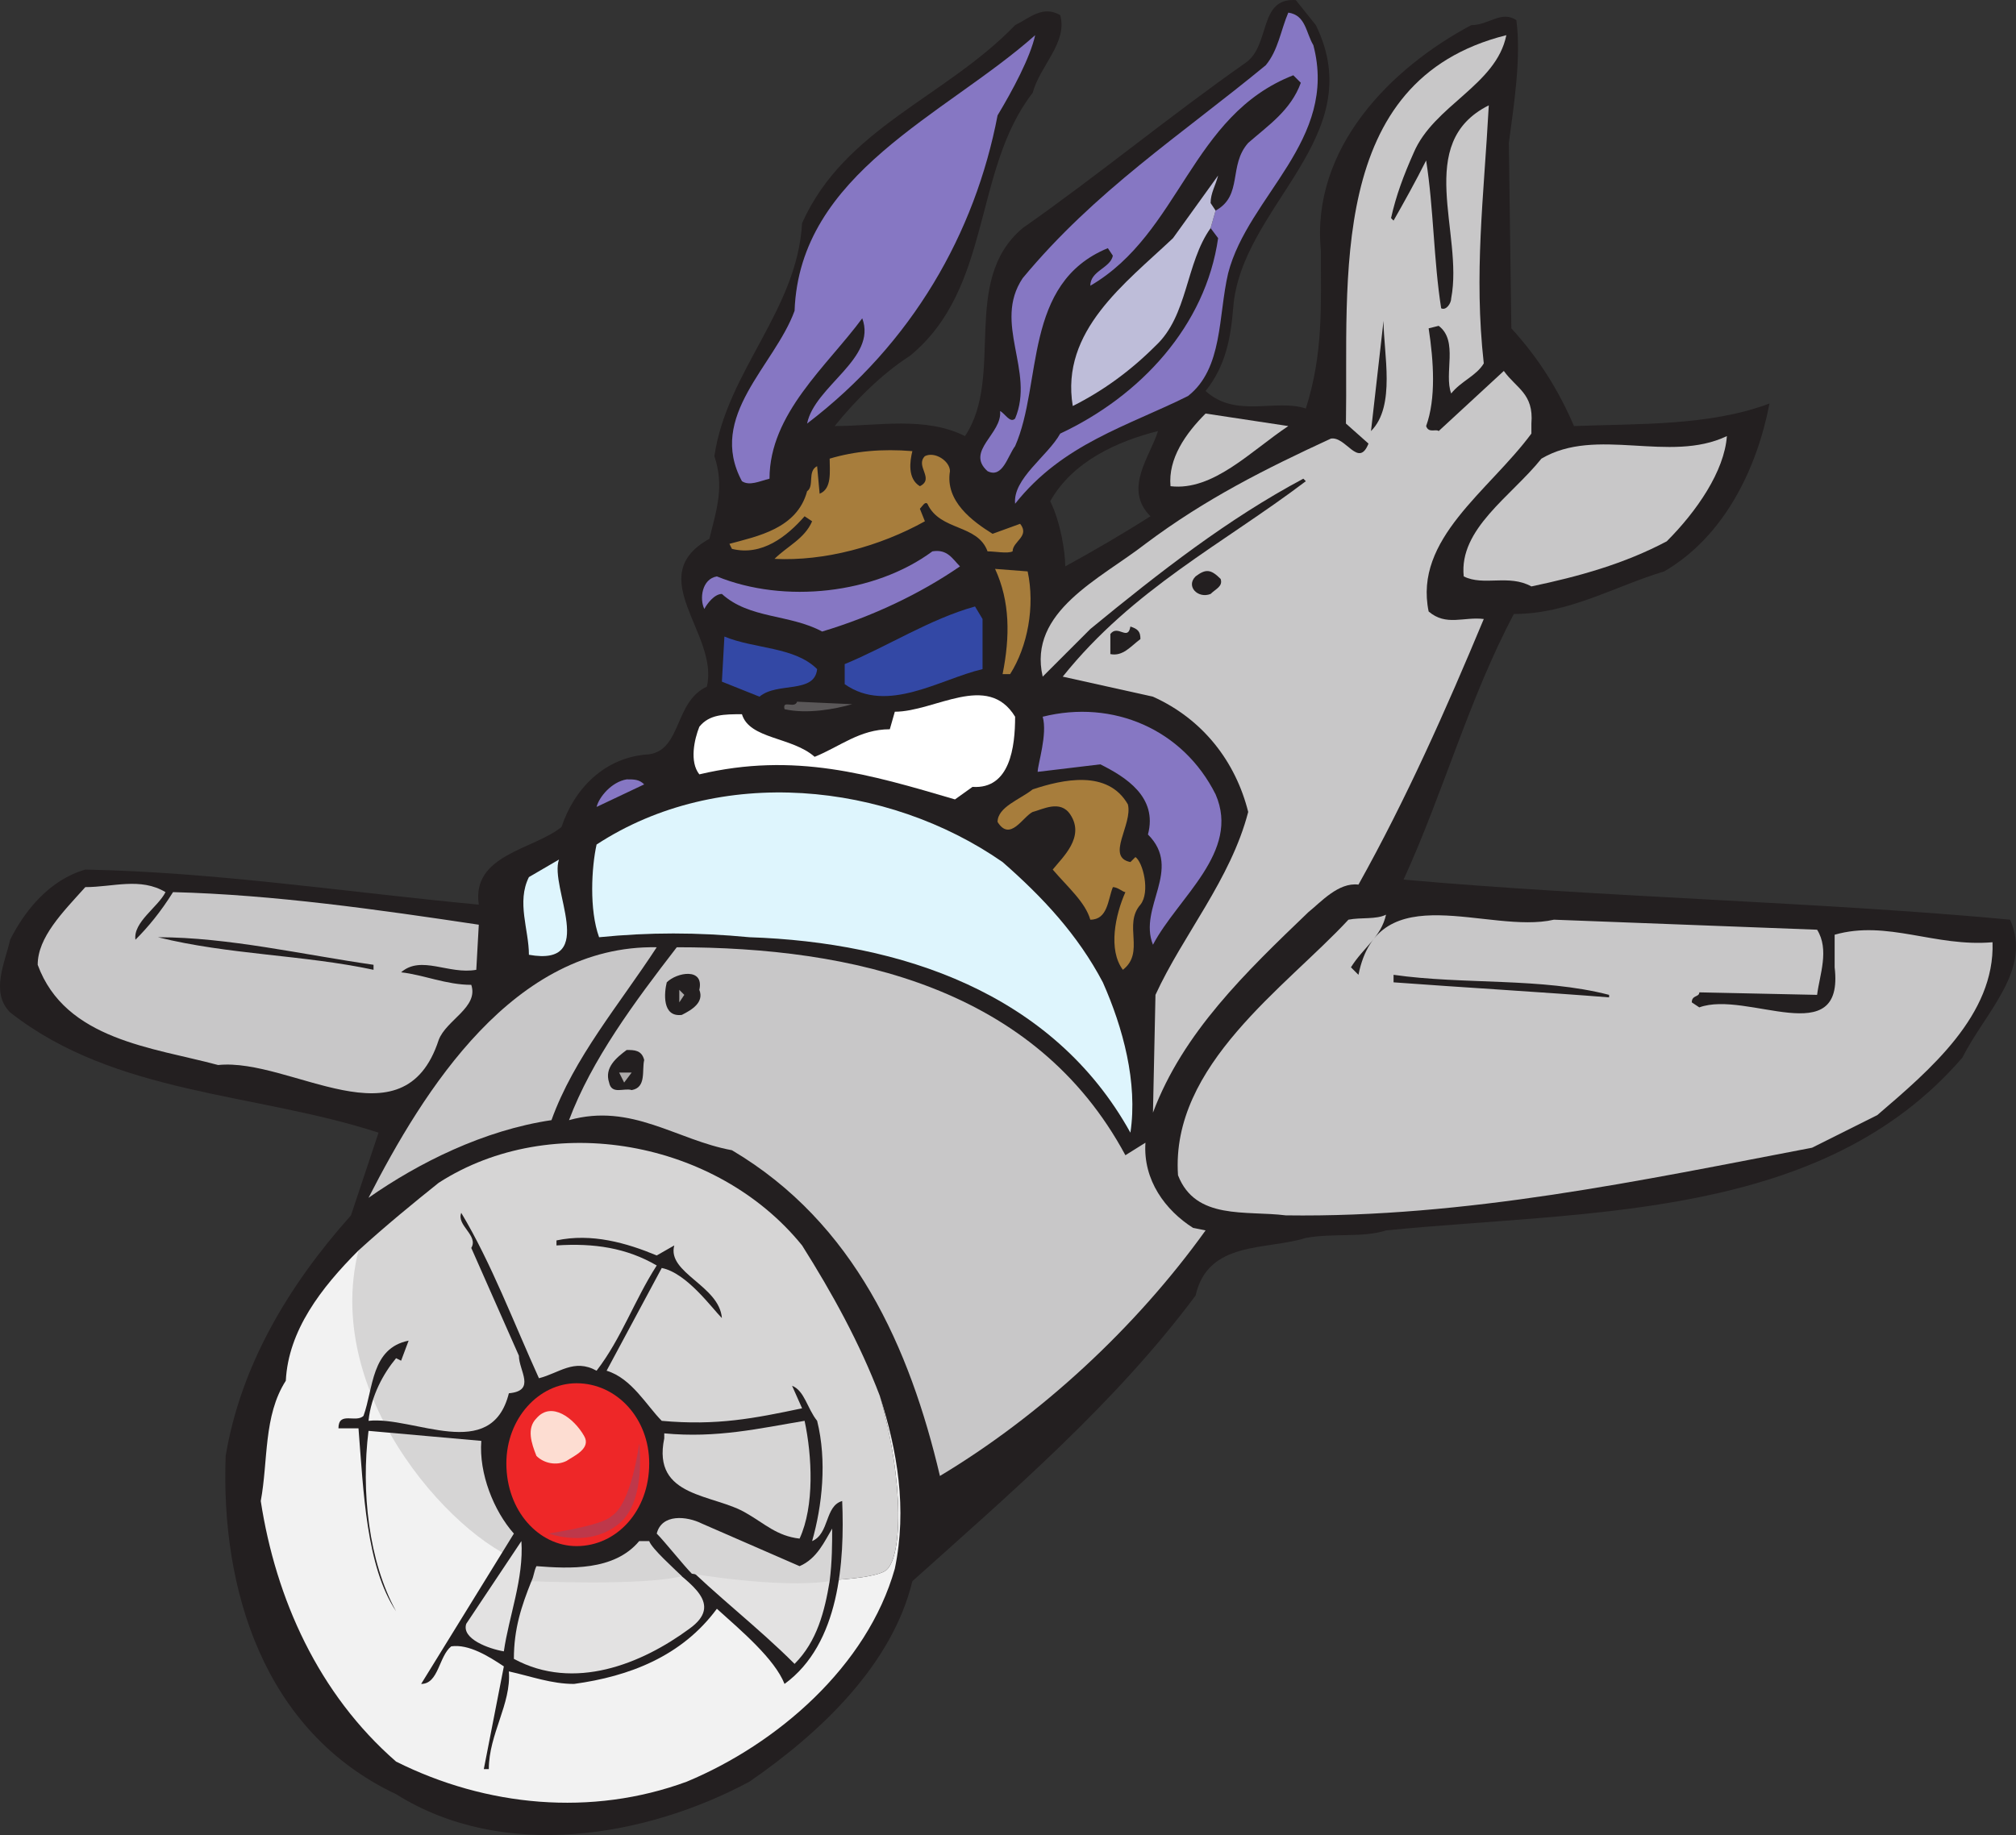
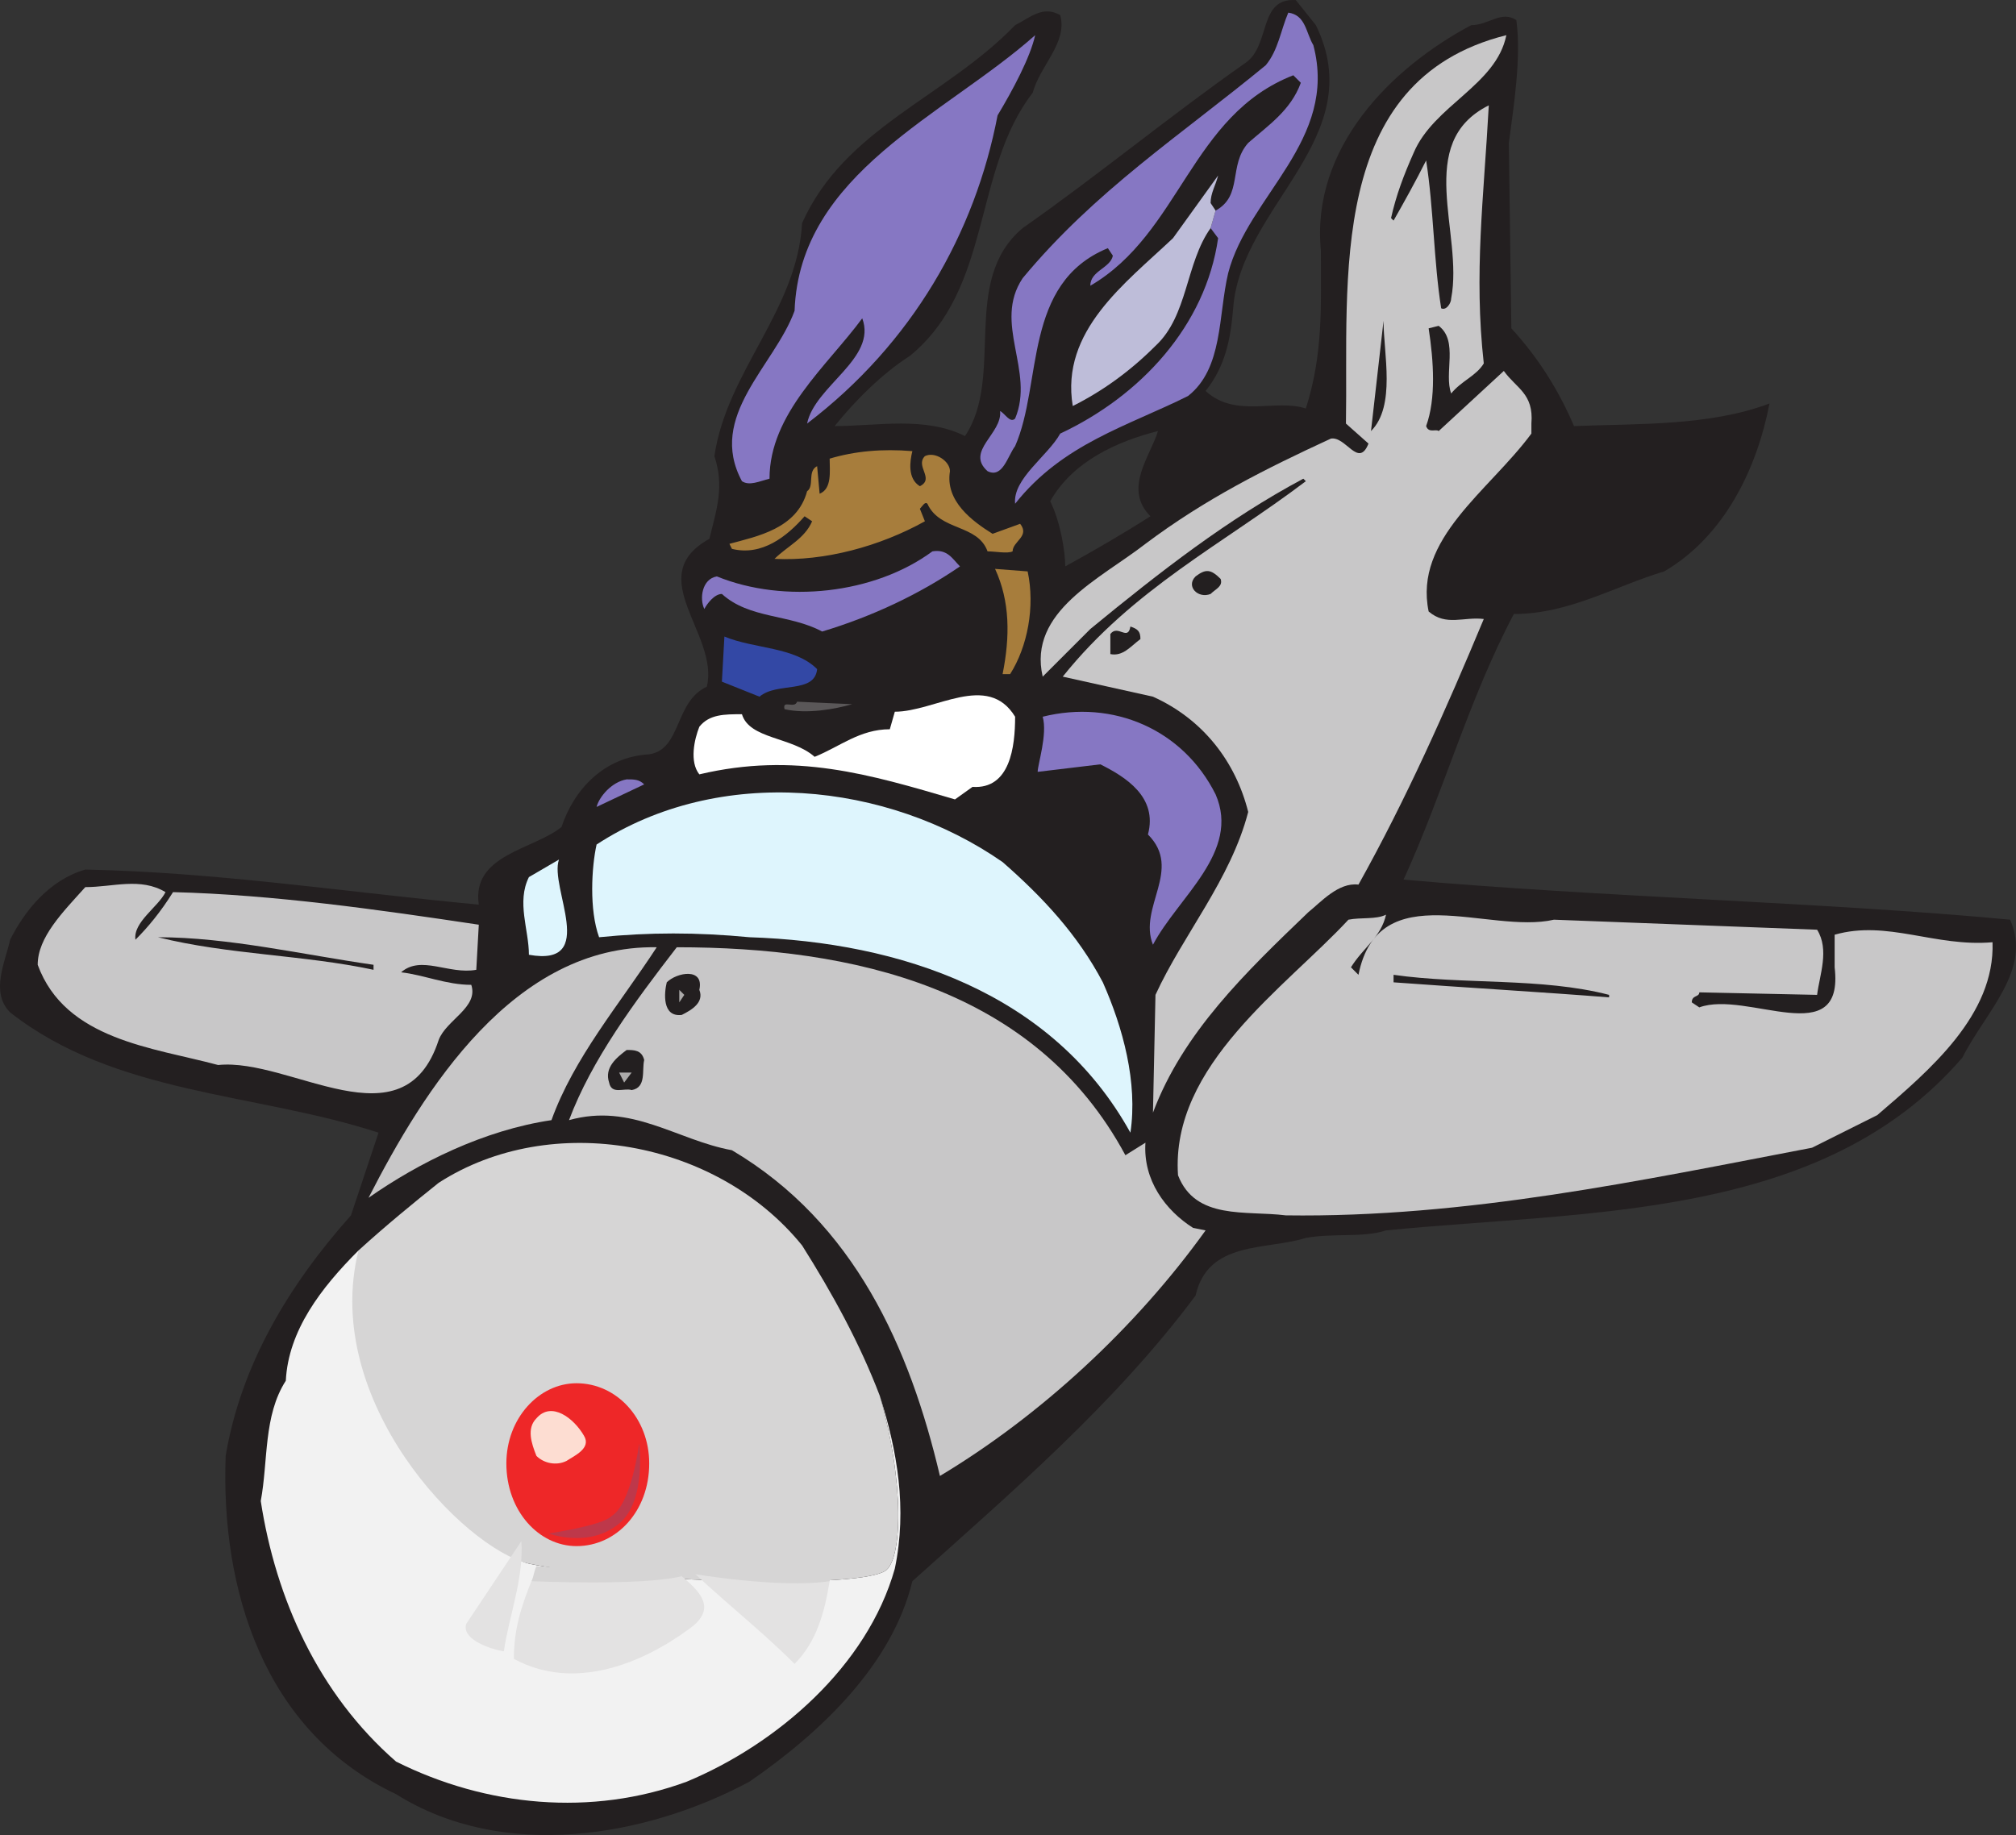
<svg xmlns="http://www.w3.org/2000/svg" width="603.303" height="549.25">
  <rect width="100%" height="100%" fill="#333333" stroke="none" />
  <path fill="#231f20" fill-rule="evenodd" d="M393.782 7.529c16.5 33.75-22.5 54-24.75 84.75-.75 9-2.25 17.25-8.25 24.75 9 8.25 21 2.25 30 5.25 5.25-16.5 4.5-30.75 4.5-47.25-3-30.75 21-54.75 45-67.5 5.25 0 9-4.5 13.5-1.5 1.5 11.25-.75 25.5-2.25 36.75l.75 55.5c8.25 9 14.25 18.75 18.75 29.25 19.5-.75 40.5 0 58.5-6.75-3.75 19.5-13.5 39.75-31.5 50.25-15 4.5-28.5 12.75-45 12.75-13.5 25.5-21 53.25-33 79.5 58.5 5.25 126 6.75 181.5 12 6.75 15-7.5 27.75-14.25 41.25-42 48.75-111.75 45.75-172.5 51.75-6.75 2.25-15.75.75-24 2.25-12 3.75-29.25.75-33 17.25-24 32.25-55.5 59.25-84.75 85.5-6 24.75-27 45-48.75 60-30.75 16.5-73.5 24-105.75 3.75-39.75-18.75-52.5-61.5-51-101.25 4.5-27 18.75-51 37.5-72l8.25-24.75c-36.75-12-78.75-11.25-110.25-36-6-6-1.5-15 0-21.75 4.5-9 12-18 22.5-21 39 .75 78 6.75 117.75 10.5-2.25-15 16.5-16.5 24.75-23.25 3.75-11.25 12.75-21 26.25-21.75 9.75-1.5 7.5-15.75 17.25-20.25 3.75-15.75-19.5-33 .75-44.25 2.25-9 4.5-15.75 1.5-24.75 3.75-25.5 24.75-43.5 26.25-69.75 12.75-28.5 42.75-37.5 63.75-59.25 4.5-2.25 8.25-6 13.5-3 2.25 8.25-6 15-8.25 23.25-18 23.25-12 58.5-36.75 78.75-8.25 5.25-16.5 13.5-22.5 21 12.75 0 27-3 39 3 12-18-1.5-46.5 17.25-62.25 22.5-15.75 44.25-33.75 66.75-49.5 7.5-5.25 3.75-19.5 15-18.75l6 7.5m-79.5 142.5c3 6 4.5 15 4.5 19.5 8.25-4.5 17.25-9.75 25.5-15-8.25-8.25 0-18 2.25-25.5-12 3-25.5 9-32.25 21" />
  <path fill="#8677c3" fill-rule="evenodd" d="m362.282 68.279 2.25 3c-3.75 26.25-23.25 47.25-47.25 58.5-3.75 6.75-14.25 13.5-13.5 21 14.25-18 33.75-23.25 51.75-32.25 10.5-8.25 9-24 12-36.75 6-23.25 33-39.75 25.5-68.25-2.25-3.75-2.25-9-7.5-9.75-2.25 5.25-3 11.25-6.75 15.75-25.5 21-51 37.5-72.75 63.75-9 13.5 3.75 27.75-2.25 42-1.5 1.5-3-1.5-4.5-2.25.75 6.75-10.5 12-3.75 18 4.5 2.25 6-4.5 8.25-7.5 8.25-18.75 2.25-48.75 27.75-59.25l1.5 2.25c-.75 3.75-6.75 4.5-6.75 9 27-15.75 30-51 60.75-63l2.25 2.25c-3 8.25-9.75 12.75-15.75 18-6 6.75-1.5 15.75-9.75 20.25l-1.5 5.25" />
  <path fill="#bebdd9" fill-rule="evenodd" d="M362.282 68.279c-7.5 10.5-6.75 26.25-16.5 35.25-7.5 7.5-15.75 13.5-24.75 18-3.75-22.5 15.75-36.75 30-50.25l13.5-18.75c-.75 3-2.25 5.25-2.25 8.25l1.5 2.25-1.5 5.25" />
  <path fill="#8677c3" fill-rule="evenodd" d="M298.532 34.529c-6.75 35.25-25.5 68.25-57 92.25 2.25-11.25 21-19.5 16.5-31.5-10.5 14.25-27.75 28.5-27.75 48-3 .75-6 2.25-8.25.75-10.5-19.5 9.75-34.5 15.75-51 1.5-41.25 45-58.5 72-82.5-1.5 6.75-6.75 16.5-11.25 24" />
  <path fill="#c8c7c8" fill-rule="evenodd" d="M450.782 10.529c-3 15-21.75 21-27.75 35.25-3 6.75-5.25 12.75-6.75 19.5l.75.75c3-5.25 6.75-12 9.75-18 2.25 14.25 2.25 30 4.5 44.25 1.5.75 3-1.5 3-3 3.75-19.5-11.25-46.5 11.25-57.75-1.5 27.75-4.5 50.25-1.5 77.25-2.25 3.75-6.75 5.25-9.75 9-2.25-6 2.25-15.75-3.75-20.25l-3 .75c1.5 9.75 2.25 21-.75 29.25.75 2.25 3 .75 3.75 1.5l19.5-18c3.75 5.25 9 6.75 8.25 15.75v3c-12.75 17.25-35.25 31.5-30.75 53.25 5.25 4.5 10.5 1.5 16.5 2.25-11.25 27-23.25 54-37.5 79.5-6-.75-11.25 5.25-15 8.25-18.75 18-37.5 36-46.5 60l.75-35.25c8.25-18 22.5-34.5 27.75-54.75-3.75-15-13.5-27.75-28.5-34.5l-27-6c21-26.25 48-39.75 72.75-58.5l-.75-.75c-22.5 12-42.75 27.75-63.75 45l-14.25 14.25c-4.5-19.5 17.25-29.25 30.75-39.75 18-13.5 36-22.5 55.5-31.5 4.5-.75 8.25 9 11.25 1.5l-6.75-6c.75-42.75-6-102.75 48-116.25" />
  <path fill="#231f20" fill-rule="evenodd" d="m410.282 129.029 3.75-33c0 9.75 3.75 25.5-3.75 33" />
-   <path fill="#c8c7c8" fill-rule="evenodd" d="M385.532 127.529c-11.25 7.5-22.5 19.5-35.25 18-.75-8.25 4.5-15.75 10.5-21.75l24.75 3.75m113.25 34.5c-12.75 6.75-26.25 10.5-40.5 13.5-6.75-3.75-14.25 0-20.25-3-1.5-14.25 14.25-24 23.25-35.25 16.5-9.75 38.25 1.5 55.5-6.75-.75 10.5-9 22.5-18 31.5" />
  <path fill="#a77d3c" fill-rule="evenodd" d="M273.032 135.029c-.75 3-1.5 8.25 2.25 10.5 4.5-2.25-1.5-6 1.5-9 3-1.5 7.5 1.5 7.5 4.5-1.5 9 6.75 15 12.75 18.75l8.25-3c3 3.75-2.25 5.25-2.25 8.25-1.5.75-5.25 0-7.5 0-3-8.25-14.25-6-18-14.25-.75-.75-1.5.75-2.25 1.5l1.5 3.75c-13.5 7.5-30 12-45 11.25 3.75-3.75 9-6 11.25-11.25l-2.25-1.5c-5.25 6-12.75 12-21.75 9.75l-.75-1.5c8.25-2.25 20.25-4.5 23.25-15.75 2.25-1.5 0-6 3-7.5l.75 8.25c3.75-1.5 3-6.75 3-10.5 7.5-2.25 15.75-3 24.75-2.25" />
  <path fill="#8677c3" fill-rule="evenodd" d="M287.282 169.529c-12 8.25-26.25 15-41.25 19.5-9.75-5.25-21.75-3.75-30-11.25-2.25 0-4.5 3-5.25 4.5-1.5-3-.75-9 3.75-9.75 20.25 8.25 47.25 5.25 64.5-7.5 4.5-.75 6 2.25 8.25 4.5" />
  <path fill="#a77d3c" fill-rule="evenodd" d="M307.532 171.029c2.25 10.5 0 22.5-5.25 30.75h-2.25c2.25-11.25 2.25-21.75-2.25-31.5l9.75.75" />
  <path fill="#231f20" fill-rule="evenodd" d="M365.282 173.279c.75 2.25-1.5 3-3 4.5-3.75 1.5-7.5-2.25-4.5-5.25 3-2.25 4.5-2.25 7.5.75" />
-   <path fill="#3348a5" fill-rule="evenodd" d="M294.032 185.279v15c-12.75 3-28.5 13.5-41.25 4.5v-6c12.75-5.25 25.5-13.5 39-17.25l2.25 3.75" />
  <path fill="#231f20" fill-rule="evenodd" d="M341.282 191.279c-3 2.25-5.25 5.25-9 4.5v-6c2.25-3 5.25 2.25 6-2.25 2.25.75 3 1.5 3 3.75" />
  <path fill="#3348a5" fill-rule="evenodd" d="M244.532 200.279c-.75 7.5-12 3.75-17.25 8.25l-11.25-4.5.75-13.5c9 3.75 21 3 27.75 9.75" />
  <path fill="#fff" fill-rule="evenodd" d="M303.782 214.529c0 9-1.5 21.75-12.75 21l-5.25 3.75c-25.5-7.5-48-14.25-76.5-7.5-3-3.75-1.5-10.5 0-14.25 3-3.75 7.5-3.75 12.75-3.75 2.25 7.5 15 6.75 21.75 12.75 7.5-3 13.5-8.25 22.5-8.25l1.5-5.25c12 0 27.75-12 36 1.5" />
  <path fill="#5a5758" fill-rule="evenodd" d="M255.032 210.779c-5.25 1.5-13.5 3-20.25 1.5-.75-3 3 0 3.75-2.25l16.5.75" />
  <path fill="#8677c3" fill-rule="evenodd" d="M363.782 237.779c7.5 17.25-11.25 30.75-18.75 45-4.5-11.25 9-22.5-1.5-33 3-11.25-6.75-17.25-14.25-21l-18.75 2.25c0-2.25 3-11.25 1.5-16.5 21-5.25 42 3.75 51.75 23.25m-171-3-14.25 6.75c.75-3 4.5-7.5 9-8.25 2.25 0 3.75 0 5.25 1.5" />
-   <path fill="#a77d3c" fill-rule="evenodd" d="M337.532 240.779c1.5 6-6.75 15.75.75 17.25l1.5-1.5c2.25 1.5 4.5 10.5 1.5 14.25-5.25 6 1.5 14.25-5.25 19.5-4.5-6-2.25-16.5.75-23.25-.75 0-2.25-1.5-3.75-1.5-1.5 3.75-1.5 9.75-6.75 9.75-1.5-5.25-6.75-9.75-11.25-15 3-3.75 9.75-9.75 5.25-16.5-3-4.5-8.25-1.5-11.25-.75-3 1.5-6.75 9-10.5 3 0-4.5 6.75-6.75 10.5-9.75 9-3 22.5-6 28.5 4.5" />
  <path fill="#def5fd" fill-rule="evenodd" d="M330.032 294.029c6 13.5 10.5 30 8.25 45-23.25-42-69-57-114-58.5-15.75-1.5-30-1.5-45 0-3-8.25-2.25-21-.75-27.75 36.75-24 87-18.75 121.5 5.25 12 10.5 22.5 21.75 30 36m-171.75-8.25c0-7.5-3.75-15.75 0-23.25l9-5.25c-3 8.25 12 32.25-9 28.5" />
  <path fill="#c8c7c8" fill-rule="evenodd" d="M49.532 267.029c-2.25 4.5-9.75 9-9 14.25 3.75-3.75 7.5-8.25 11.25-14.25 30 .75 61.5 5.25 91.5 9.75l-.75 13.5c-8.25 1.5-16.5-4.5-22.5.75 6.75.75 13.5 3.75 21 3.75 2.25 6.75-7.5 10.5-9.75 16.5-10.5 32.25-44.25 5.25-66 7.5-19.5-5.25-45.75-7.5-54-30 0-8.25 7.5-15.75 14.25-23.25 8.25 0 16.5-3 24 1.5m365.25 6.75c-1.5 6.75-6.75 9.75-10.5 15.75l2.25 2.25c6-30 39-12 58.5-16.5l78.75 3c3.75 6 .75 13.5 0 19.5l-35.25-.75c0 1.5-2.25.75-2.25 3l2.25 1.5c14.25-5.25 43.5 13.5 40.5-12v-9.75c15.75-4.5 30 3.75 47.25 2.25.75 21.75-18.75 38.25-34.5 51.75l-19.5 9.75c-51 9.75-103.5 21-157.5 20.25-12-1.5-27 1.5-32.25-12-2.25-33 32.25-56.25 51-76.5 3.75-.75 8.25 0 11.25-1.5" />
  <path fill="#231f20" fill-rule="evenodd" d="M111.782 288.779v1.5c-21-4.5-43.5-4.5-64.5-9.75 21 0 43.5 5.25 64.5 8.25" />
  <path fill="#c8c7c8" fill-rule="evenodd" d="M196.532 283.529c-11.25 17.25-24.75 33-31.5 51.75-20.25 3-39.75 12.75-54.75 23.25 16.5-32.25 43.5-75.75 86.25-75m140.25 62.25 6-3.75c-.75 11.25 6 20.25 14.25 25.5l3.75.75c-21 29.25-49.5 55.5-79.5 73.5-9-38.25-25.5-75.75-62.25-97.5-16.5-3-30-14.25-48.75-9 6.75-18 19.5-35.25 32.25-51.75 52.5 0 107.25 12 134.25 62.25" />
  <path fill="#231f20" fill-rule="evenodd" d="M209.282 296.279c1.5 3.75-2.25 6-5.25 7.5-6 .75-5.25-6.75-4.5-9.75 3-3 11.25-4.5 9.75 2.25m272.25 1.5v.75c-18.75-1.5-44.25-3-64.5-4.5v-2.25c21 3 44.25.75 64.5 6" />
  <path fill="#acaaaa" fill-rule="evenodd" d="M203.282 300.029v-3.75l1.5 1.5zm0 0" />
  <path fill="#231f20" fill-rule="evenodd" d="M192.782 317.279c-.75 3 .75 8.25-3.75 9-2.25-.75-6 1.5-6.75-2.25-1.5-4.5 2.25-7.5 5.25-9.75 2.25 0 4.5 0 5.25 3" />
  <path fill="#acaaaa" fill-rule="evenodd" d="m186.782 324.029-1.5-3h3.75zm0 0" />
  <path fill="#f2f2f2" fill-rule="evenodd" d="M263.282 417.779c7.5 26.25 6.75 49.5 1.5 52.5-10.5 6-85.5 2.25-106.5-2.25-19.5-4.5-46.5-82.5-51-93.75-11.25 11.25-21 24-21.75 39-6.75 10.5-5.25 24-7.5 36 4.5 29.25 17.25 57.75 40.5 78 27 13.5 58.5 16.5 87 6 27-11.25 54-34.5 62.25-63.75 3.75-18 .75-35.25-4.5-51.75" />
  <path fill="#d6d5d5" fill-rule="evenodd" d="M158.282 468.029c21 4.5 96 8.25 106.5 2.25 5.25-3 6-26.25-1.5-52.5-6-15.75-14.25-30.75-23.25-45-25.5-31.5-75-40.5-108.75-18.75-7.5 6-15.75 12.75-24 20.25-11.25 45 31.5 89.25 51 93.75" />
-   <path fill="#231f20" fill-rule="evenodd" d="M161.282 412.529c6-1.5 10.5-6 17.25-2.25 7.5-9.75 11.25-21 18-31.5-9-5.25-18.75-6.75-30-6v-1.5c10.5-2.25 21 .75 30 4.5l5.25-3c-2.25 8.25 13.5 12 14.25 21.75-3-3-10.5-13.5-18-15l-16.5 30.75c7.5 2.25 12 10.5 16.5 15 16.5 1.5 27.75-.75 42-3.75l-3-6.75c3.75 1.5 4.5 6.75 7.5 10.5 3 12 1.5 25.5-1.5 36 5.25-2.25 3.75-10.5 9-12 .75 18-.75 42.75-17.25 54.75-3-7.5-12.75-15.75-20.25-22.5-10.5 14.25-26.25 20.25-42.75 22.5-6.75 0-12.75-2.25-19.5-3.75.75 9.75-6 18.75-6 29.25h-1.5l6-30.75c-4.5-3-10.5-6.75-15.75-6-3.75 3-3.75 11.25-9 11.25l27.75-45c-6-6.75-10.5-18-9.75-27.75l-33.75-3c-2.25 18 0 39 8.25 54-9-13.5-9.75-36-11.25-54.75h-6c0-5.25 5.25-1.5 7.5-3.75 3-8.25 2.25-20.25 13.5-22.5l-2.25 6-1.5-.75c-3.75 4.5-7.5 11.25-8.25 18.75 13.5-1.5 36.75 12.75 42-8.25 8.25-.75 3-6.75 3-11.25l-14.25-32.25c2.25-3.75-4.5-6.75-3-10.5 9 15 15.75 33 23.25 49.5m-34.5-27-6 .75 6-.75" />
  <path fill="#e3e2e2" fill-rule="evenodd" d="M248.282 473.279c-1.5 9-3.75 18-10.5 24.75-11.25-11.25-23.25-20.25-34.5-31.5l45 6.75m-97.5 21c-4.5-.75-12.75-3.75-11.25-8.25l16.5-24.75c.75 11.25-3.75 22.5-5.25 33m48.75-26.25c6.75 6 17.25 12 6.75 19.5-14.25 10.5-34.5 18.75-52.5 9 0-9 2.25-15.75 5.25-23.25l40.5-5.25" />
-   <path fill="#d6d5d5" fill-rule="evenodd" d="M240.782 425.279c2.25 10.5 3 25.5-1.5 35.25-6.75-.75-10.5-4.5-15.75-7.5-9.75-6-28.5-4.5-24.75-22.5v-1.5c15.75 1.5 28.5-1.5 42-3.75" />
  <path fill="#d6d5d5" fill-rule="evenodd" d="M248.282 473.279c.75-6 .75-11.25.75-15.75-2.25 3.75-4.5 9-9.75 11.25l-29.25-12.75c-4.5-2.25-12-3-13.5 3 2.25 2.25 8.25 9.75 10.5 12 0 0 26.25 4.5 41.25 2.25m-44.25-1.5c-2.25-2.25-9-8.25-9.75-10.5h-3c-7.5 9-21 8.25-30.75 7.5-.75 1.5-.75 3-1.5 4.5 0 0 33 1.5 45-1.5" />
  <path fill="#ee2728" fill-rule="evenodd" d="M172.532 462.779c12 0 21.75-10.5 21.75-24.75 0-13.5-9.75-24-21.75-24-11.25 0-21 10.5-21 24 0 14.25 9.75 24.75 21 24.75" />
  <path fill="#fdddd2" fill-rule="evenodd" d="M174.782 429.779c2.25 3.75-3 6-5.25 7.5-3 1.5-6.75.75-9-1.5-1.5-3.75-3-8.25 0-11.25 4.5-5.25 11.25 0 14.25 5.25" />
  <path fill="#be384a" fill-rule="evenodd" d="M185.282 456.029c8.25-6.75 6-24 6-24s-2.25 18-8.25 21.75c-3 3-19.5 5.25-18.75 5.25 0 0 12 4.5 21-3" />
</svg>